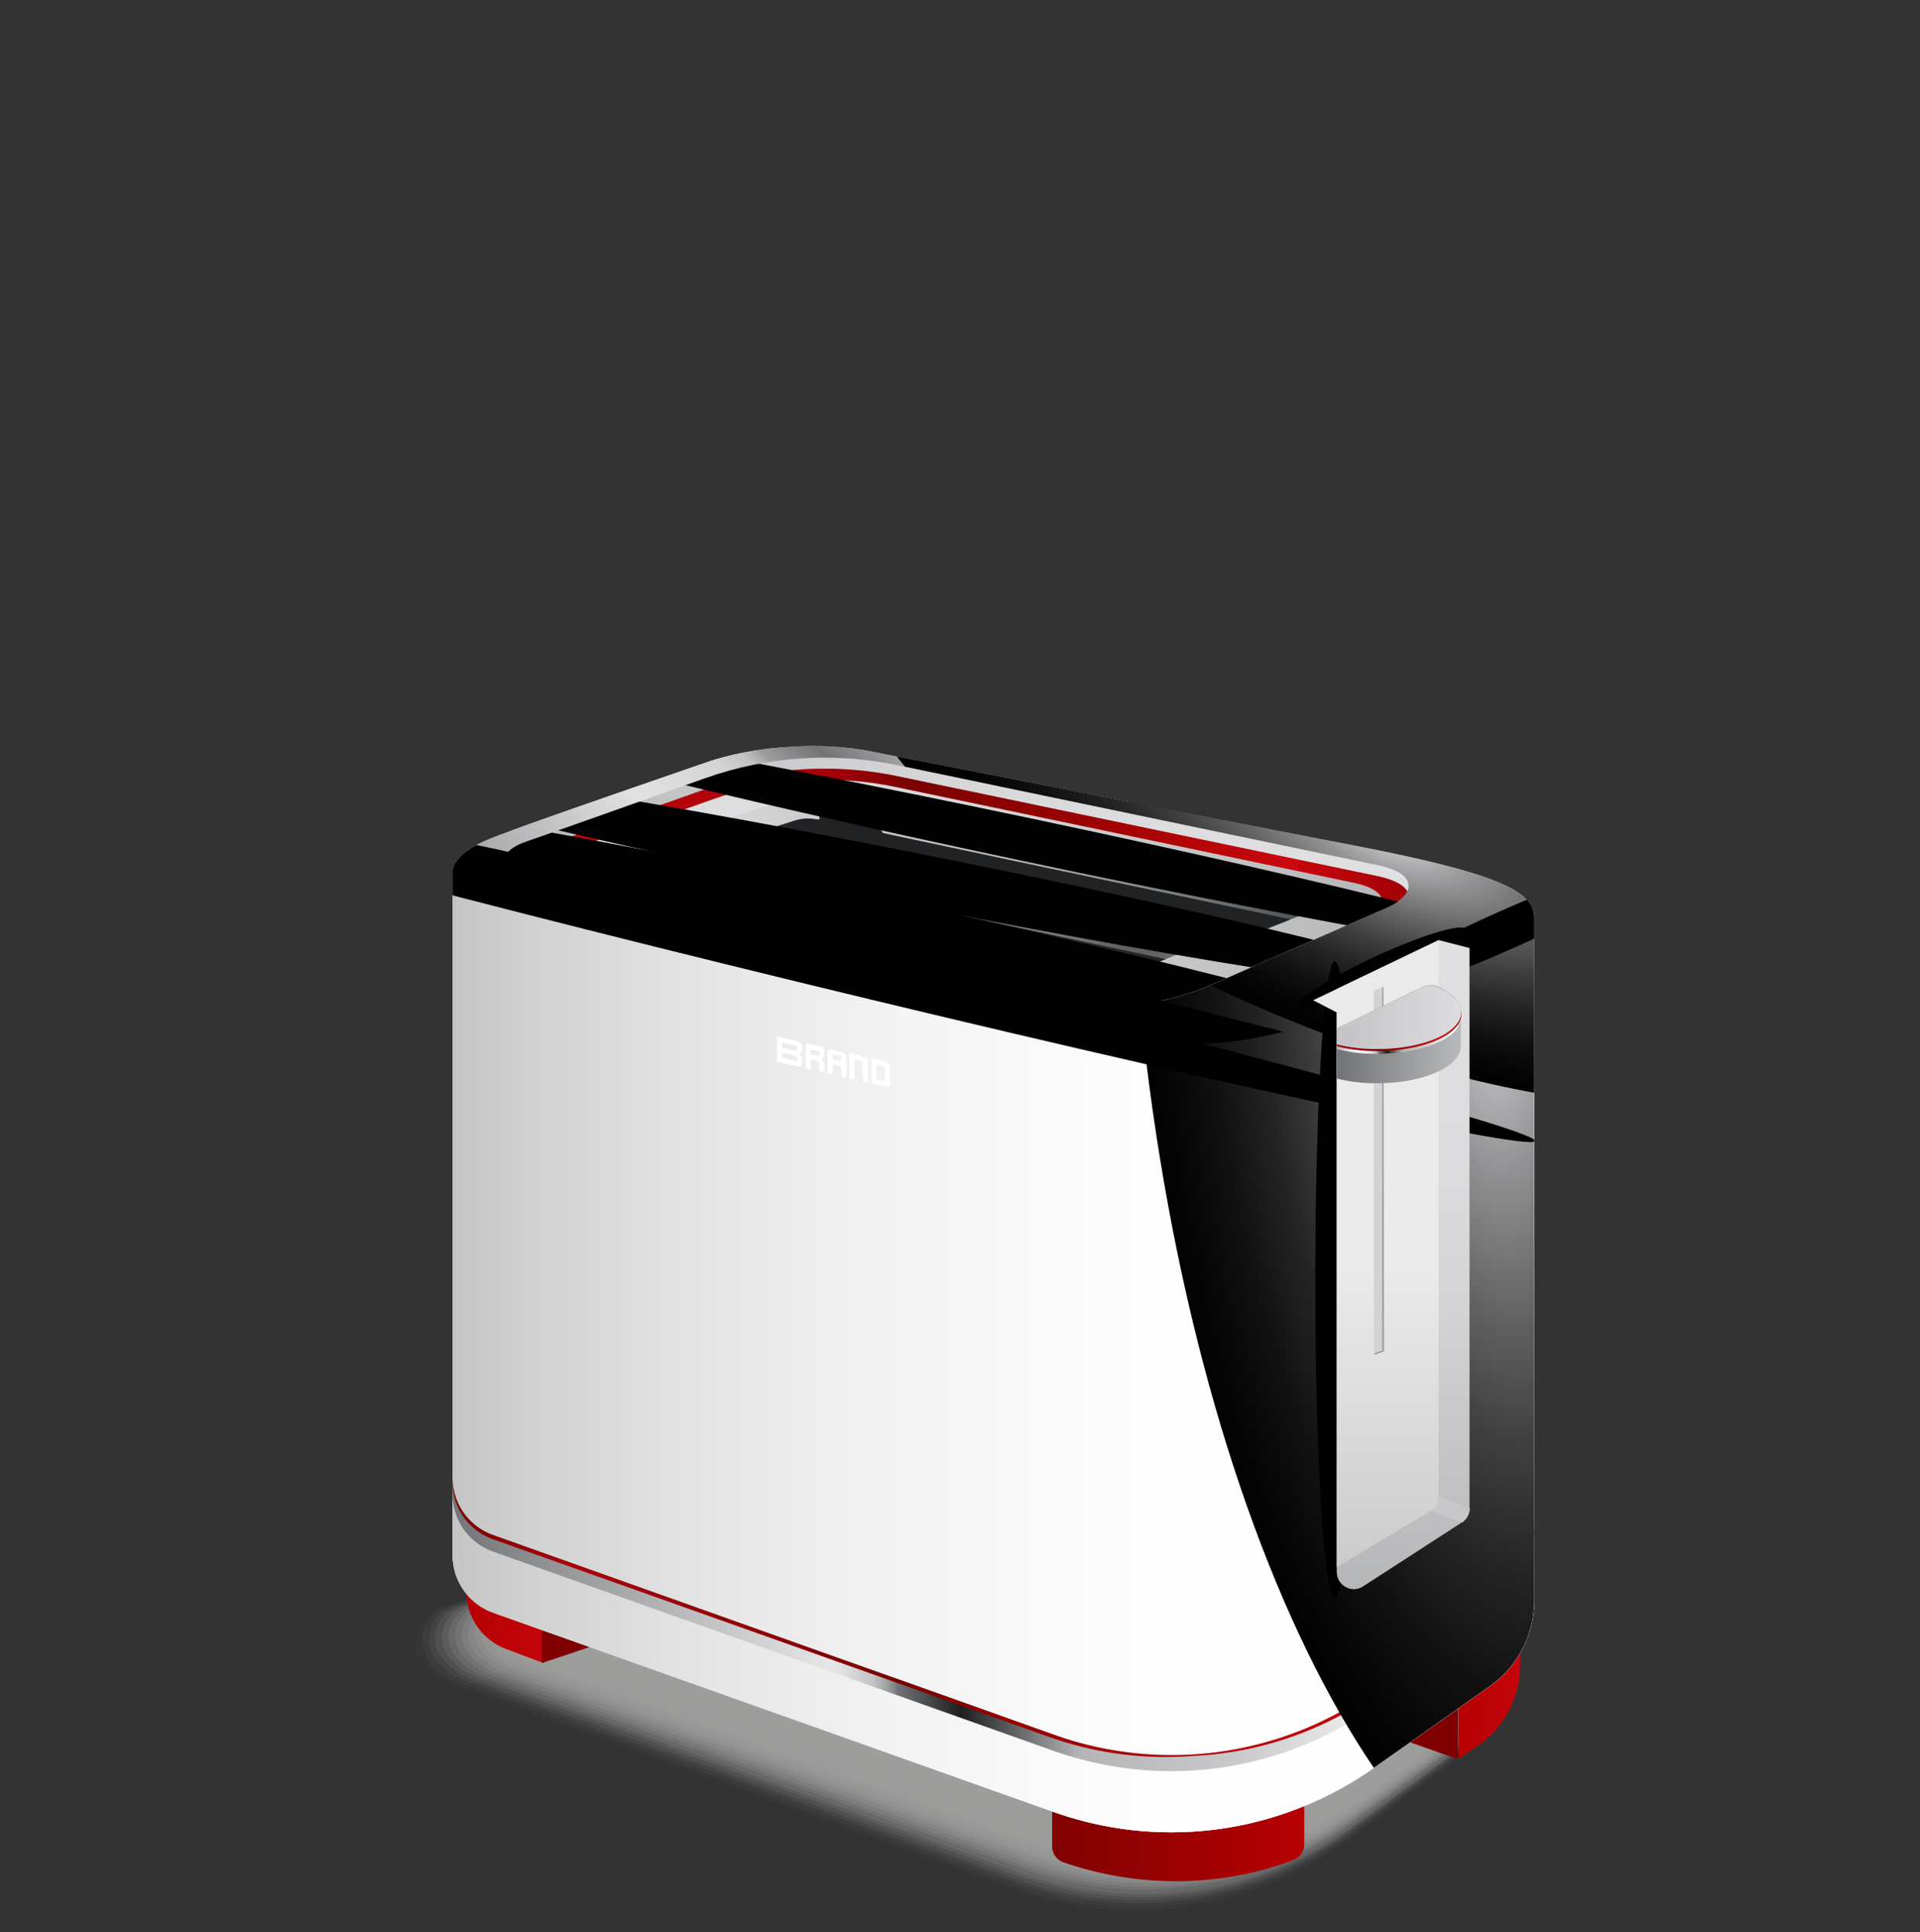
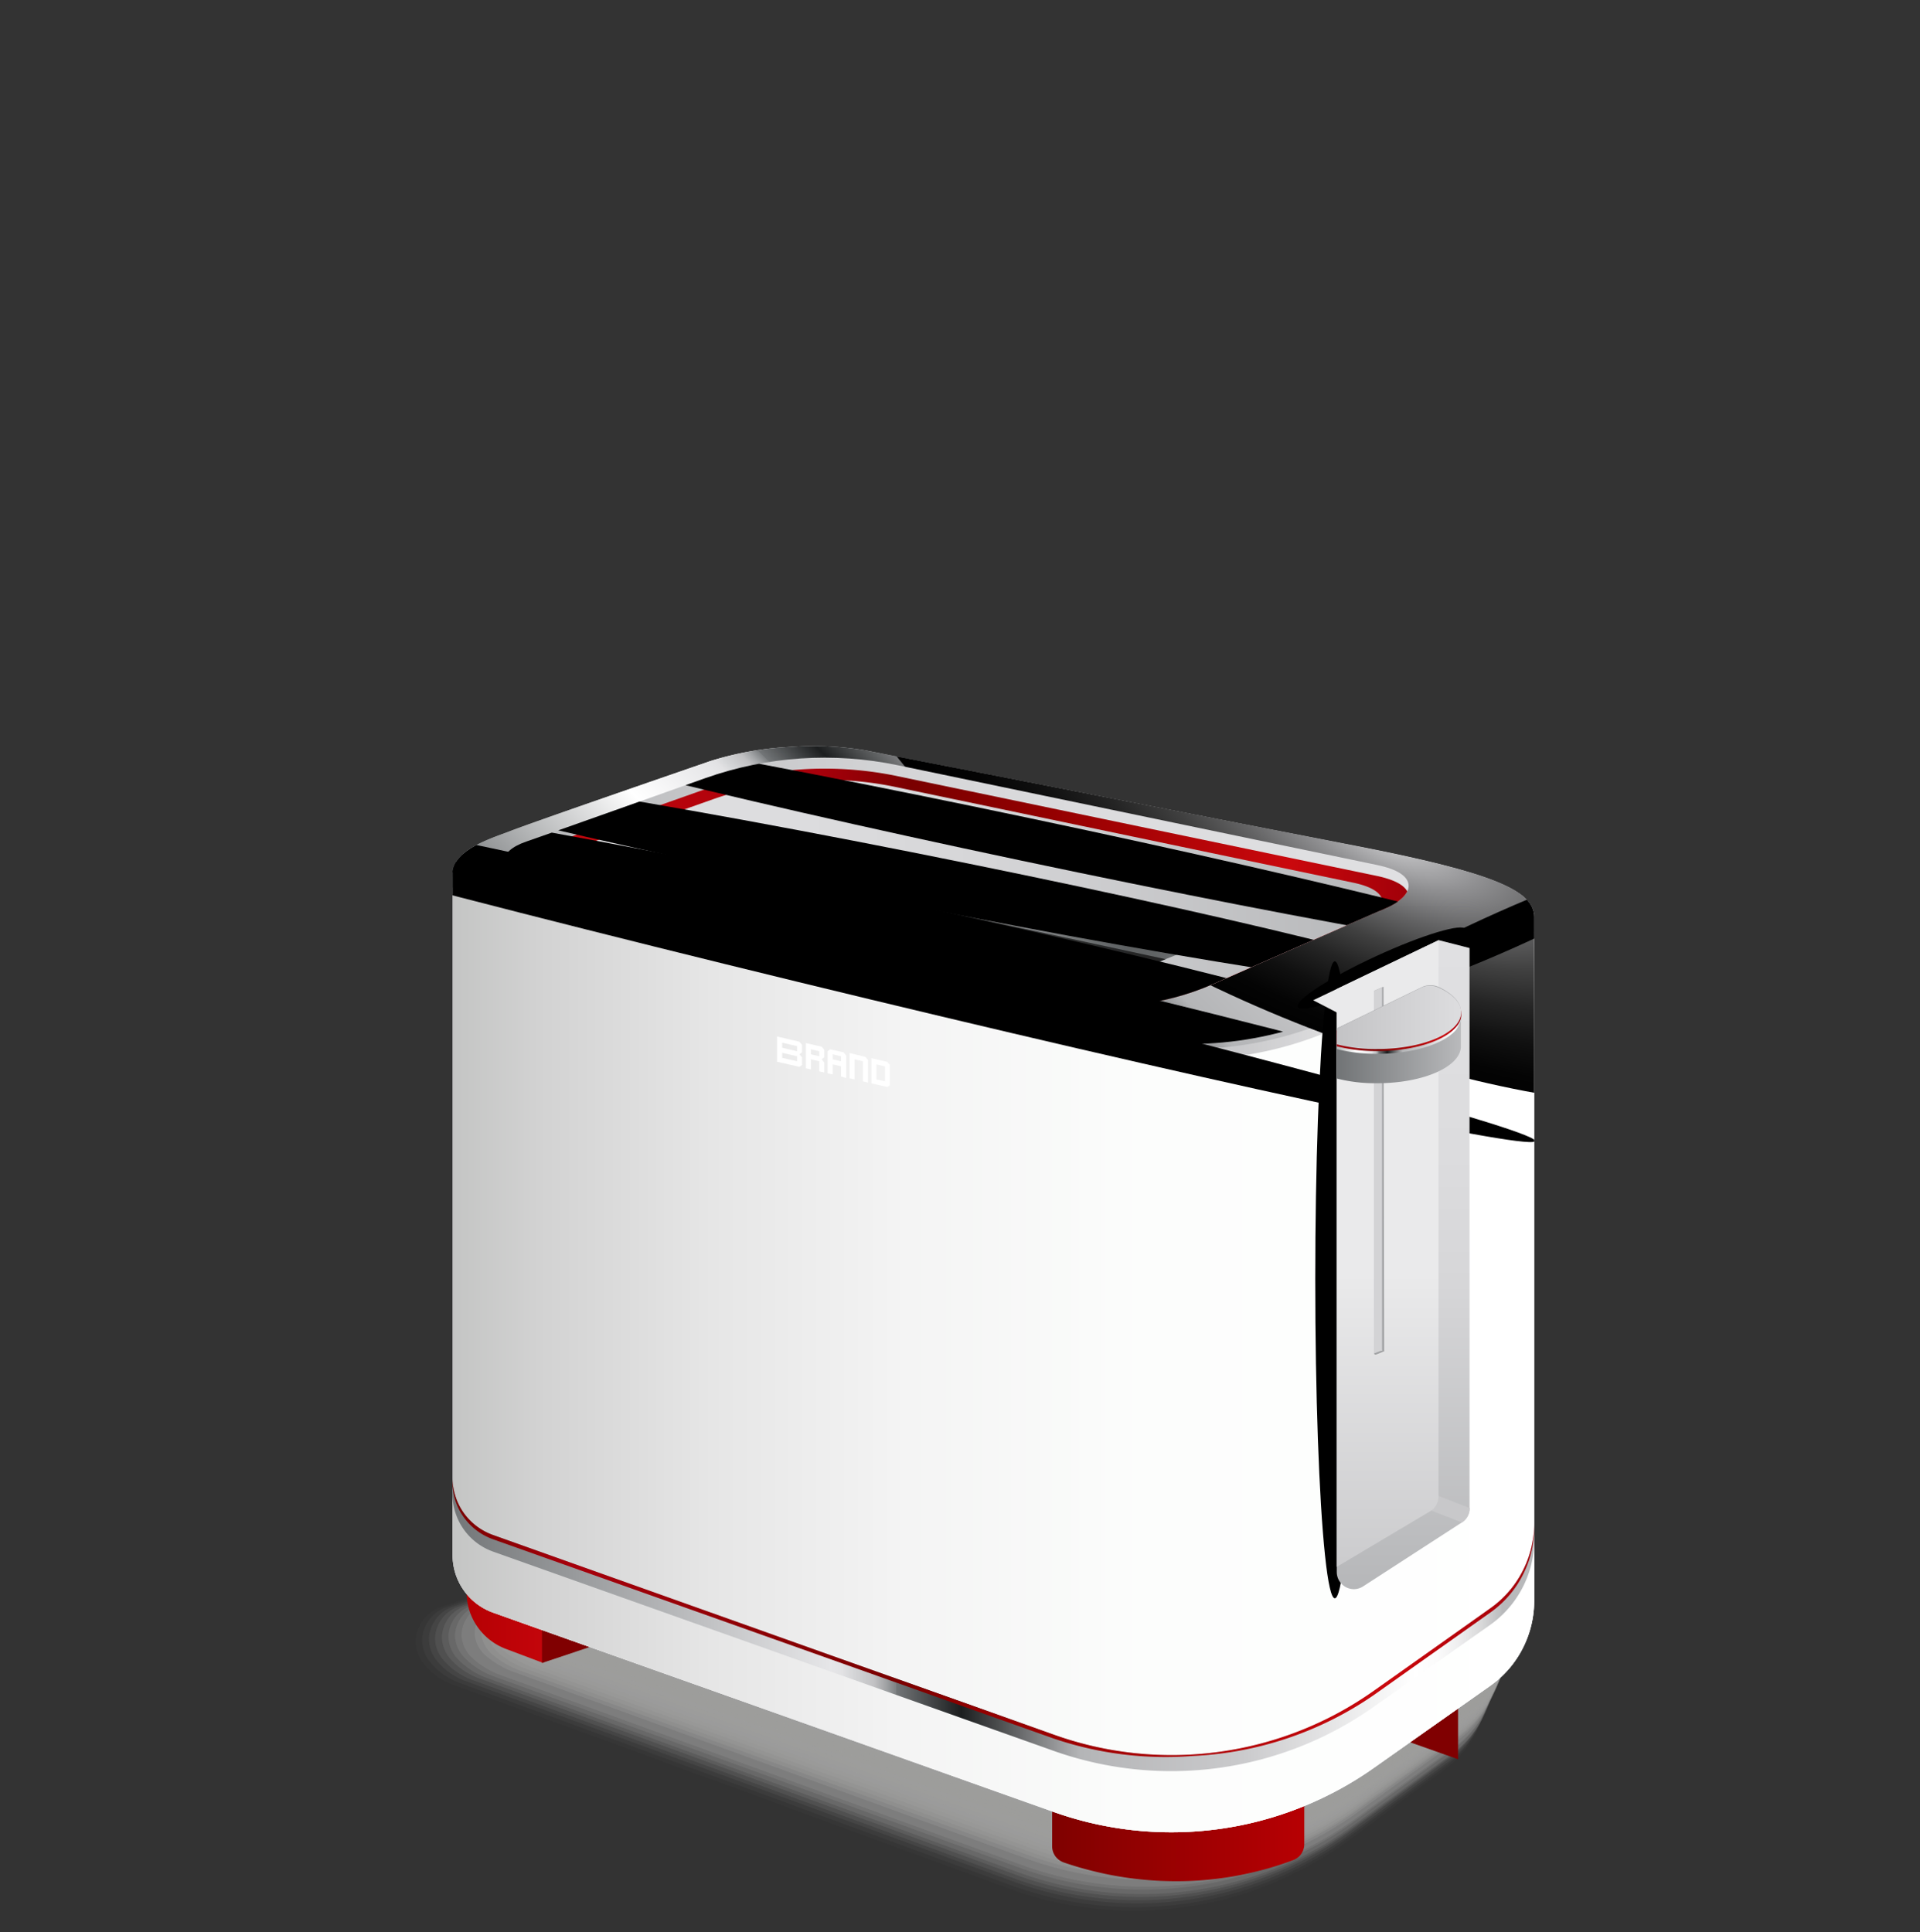
<svg xmlns="http://www.w3.org/2000/svg" xmlns:xlink="http://www.w3.org/1999/xlink" viewBox="0 0 157.32 158.33">
  <rect x="0" y="0" width="157.32" height="158.33" fill="#333333" stroke="none" />
  <defs>
    <style>.cls-1{fill:none;}.cls-2{fill:#e7e7e9;}.cls-3{isolation:isolate;}.cls-4{mix-blend-mode:multiply;}.cls-10,.cls-11,.cls-12,.cls-13,.cls-14,.cls-15,.cls-16,.cls-17,.cls-18,.cls-19,.cls-20,.cls-21,.cls-22,.cls-23,.cls-24,.cls-25,.cls-26,.cls-27,.cls-28,.cls-29,.cls-5,.cls-6,.cls-7,.cls-8,.cls-9{fill:#9d9d9c;}.cls-5{opacity:0;}.cls-6{opacity:0.03;}.cls-7{opacity:0.06;}.cls-8{opacity:0.1;}.cls-9{opacity:0.13;}.cls-10{opacity:0.16;}.cls-11{opacity:0.19;}.cls-12{opacity:0.22;}.cls-13{opacity:0.25;}.cls-14{opacity:0.29;}.cls-15{opacity:0.32;}.cls-16{opacity:0.35;}.cls-17{opacity:0.38;}.cls-18{opacity:0.41;}.cls-19{opacity:0.44;}.cls-20{opacity:0.48;}.cls-21{opacity:0.51;}.cls-22{opacity:0.54;}.cls-23{opacity:0.57;}.cls-24{opacity:0.6;}.cls-25{opacity:0.63;}.cls-26{opacity:0.67;}.cls-27{opacity:0.7;}.cls-28{opacity:0.73;}.cls-29{opacity:0.76;}.cls-30{fill:url(#Áåçûìÿííûé_ãðàäèåíò_54);}.cls-31{fill:url(#Áåçûìÿííûé_ãðàäèåíò_53);}.cls-32{fill:#800001;}.cls-33{fill:url(#Áåçûìÿííûé_ãðàäèåíò_53-2);}.cls-34{fill:url(#Áåçûìÿííûé_ãðàäèåíò_52);}.cls-35{fill:url(#Áåçûìÿííûé_ãðàäèåíò_52-2);}.cls-36{fill:url(#Áåçûìÿííûé_ãðàäèåíò_60);}.cls-37{fill:#fff;}.cls-38{fill:url(#Áåçûìÿííûé_ãðàäèåíò_49);}.cls-39{fill:url(#Áåçûìÿííûé_ãðàäèåíò_3);}.cls-40{fill:url(#Áåçûìÿííûé_ãðàäèåíò_42);}.cls-41,.cls-44,.cls-49,.cls-73,.cls-74,.cls-75,.cls-77{mix-blend-mode:screen;}.cls-41{fill:url(#Áåçûìÿííûé_ãðàäèåíò_42-2);}.cls-42{opacity:0.5;fill:url(#Áåçûìÿííûé_ãðàäèåíò_47);}.cls-43{clip-path:url(#clip-path);}.cls-45{fill:url(#Áåçûìÿííûé_ãðàäèåíò_4);}.cls-46{fill:url(#Áåçûìÿííûé_ãðàäèåíò_4-2);}.cls-47{fill:url(#Áåçûìÿííûé_ãðàäèåíò_4-3);}.cls-48{fill:url(#Áåçûìÿííûé_ãðàäèåíò_31);}.cls-49{fill:url(#Áåçûìÿííûé_ãðàäèåíò_4-4);}.cls-50{fill:url(#Áåçûìÿííûé_ãðàäèåíò_4-5);}.cls-51{clip-path:url(#clip-path-2);}.cls-52{fill:url(#Áåçûìÿííûé_ãðàäèåíò_39);}.cls-53{fill:#c8c8ca;}.cls-54{fill:url(#Áåçûìÿííûé_ãðàäèåíò_46);}.cls-55{clip-path:url(#clip-path-3);}.cls-56{fill:#a0a1a3;}.cls-57{fill:#d3d3d5;}.cls-58{fill:url(#Áåçûìÿííûé_ãðàäèåíò_43);}.cls-59{fill:url(#Áåçûìÿííûé_ãðàäèåíò_42-3);}.cls-60{fill:url(#Áåçûìÿííûé_ãðàäèåíò_3-2);}.cls-61{fill:url(#Áåçûìÿííûé_ãðàäèåíò_40);}.cls-62{clip-path:url(#clip-path-4);}.cls-63{fill:url(#Áåçûìÿííûé_ãðàäèåíò_39-2);}.cls-64{fill:url(#Áåçûìÿííûé_ãðàäèåíò_38);}.cls-65{fill:url(#Áåçûìÿííûé_ãðàäèåíò_37);}.cls-66{clip-path:url(#clip-path-5);}.cls-67{fill:url(#Áåçûìÿííûé_ãðàäèåíò_36);}.cls-68{fill:#202223;}.cls-69{opacity:0.83;}.cls-70{clip-path:url(#clip-path-6);}.cls-71{fill:url(#Áåçûìÿííûé_ãðàäèåíò_35);}.cls-72{fill:url(#Áåçûìÿííûé_ãðàäèåíò_32);}.cls-73{fill:url(#Áåçûìÿííûé_ãðàäèåíò_31-2);}.cls-74{fill:url(#Áåçûìÿííûé_ãðàäèåíò_31-3);}.cls-75{fill:url(#Áåçûìÿííûé_ãðàäèåíò_31-4);}.cls-76{clip-path:url(#clip-path-8);}.cls-77{fill:url(#Áåçûìÿííûé_ãðàäèåíò_31-5);}</style>
    <linearGradient id="Áåçûìÿííûé_ãðàäèåíò_54" x1="52.7" y1="76.92" x2="73.36" y2="76.92" gradientUnits="userSpaceOnUse">
      <stop offset="0" stop-color="#7f0100" />
      <stop offset="0.98" stop-color="#b60003" />
    </linearGradient>
    <linearGradient id="Áåçûìÿííûé_ãðàäèåíò_53" x1="85.96" y1="71.93" x2="91.06" y2="71.93" gradientUnits="userSpaceOnUse">
      <stop offset="0.02" stop-color="#b60003" />
      <stop offset="1" stop-color="#c3050b" />
    </linearGradient>
    <linearGradient id="Áåçûìÿííûé_ãðàäèåíò_53-2" x1="4.72" y1="64.59" x2="10.9" y2="64.59" xlink:href="#Áåçûìÿííûé_ãðàäèåíò_53" />
    <linearGradient id="Áåçûìÿííûé_ãðàäèåíò_52" x1="3.57" y1="49.63" x2="92.2" y2="49.63" gradientUnits="userSpaceOnUse">
      <stop offset="0" stop-color="#cbcbcd" />
      <stop offset="0.04" stop-color="#d4d4d6" />
      <stop offset="0.07" stop-color="#f2f2f3" />
      <stop offset="0.09" stop-color="#e4e4e6" />
      <stop offset="0.09" stop-color="#ededee" />
      <stop offset="0.14" stop-color="#e9e9ea" />
      <stop offset="0.38" stop-color="#d9d9db" />
      <stop offset="0.56" stop-color="#d3d3d5" />
      <stop offset="0.62" stop-color="#e8e8e9" />
      <stop offset="0.62" stop-color="#eaeaeb" />
      <stop offset="0.65" stop-color="#e4e4e6" />
      <stop offset="0.69" stop-color="#ededef" />
      <stop offset="0.74" stop-color="#f4f4f5" />
      <stop offset="0.74" stop-color="#f2f2f4" />
      <stop offset="0.78" stop-color="#e2e2e4" />
      <stop offset="0.8" stop-color="#dcdcde" />
      <stop offset="0.81" stop-color="#dfdfe1" />
      <stop offset="0.83" stop-color="#ebebed" />
      <stop offset="0.85" stop-color="#f2f2f3" />
      <stop offset="0.93" stop-color="#f4f4f5" />
      <stop offset="0.98" stop-color="#f2f2f3" />
      <stop offset="0.98" stop-color="#e3e3e5" />
      <stop offset="0.99" stop-color="#d8d8d9" />
      <stop offset="0.99" stop-color="#d1d1d3" />
      <stop offset="1" stop-color="#cfcfd1" />
    </linearGradient>
    <linearGradient id="Áåçûìÿííûé_ãðàäèåíò_52-2" x1="3.57" y1="74.48" x2="92.2" y2="74.48" xlink:href="#Áåçûìÿííûé_ãðàäèåíò_52" />
    <linearGradient id="Áåçûìÿííûé_ãðàäèåíò_60" x1="3.57" y1="49.63" x2="92.2" y2="49.63" gradientUnits="userSpaceOnUse">
      <stop offset="0" stop-color="#c4c5c4" />
      <stop offset="0.08" stop-color="#d2d2d2" />
      <stop offset="0.24" stop-color="#e6e6e6" />
      <stop offset="0.42" stop-color="#f4f4f4" />
      <stop offset="0.64" stop-color="#fcfdfc" />
      <stop offset="1" stop-color="#fff" />
    </linearGradient>
    <linearGradient id="Áåçûìÿííûé_ãðàäèåíò_49" x1="3.57" y1="71.97" x2="92.2" y2="71.97" gradientUnits="userSpaceOnUse">
      <stop offset="0" stop-color="#737678" />
      <stop offset="0.35" stop-color="#e6e6e8" />
      <stop offset="0.36" stop-color="#e2e2e4" />
      <stop offset="0.37" stop-color="#d5d6d8" />
      <stop offset="0.39" stop-color="#c1c1c3" />
      <stop offset="0.4" stop-color="#a3a5a7" />
      <stop offset="0.41" stop-color="#7e8183" />
      <stop offset="0.41" stop-color="#737678" />
      <stop offset="0.47" stop-color="#1c1e1f" />
      <stop offset="0.58" stop-color="#b4b5b7" />
      <stop offset="0.73" stop-color="#cacacc" />
      <stop offset="0.89" stop-color="#fff" />
      <stop offset="0.91" stop-color="#fbfbfb" />
      <stop offset="0.93" stop-color="#eeeeef" />
      <stop offset="0.95" stop-color="#d9d9da" />
      <stop offset="0.97" stop-color="#bbbcbe" />
      <stop offset="0.97" stop-color="#b8b9bb" />
    </linearGradient>
    <linearGradient id="Áåçûìÿííûé_ãðàäèåíò_3" x1="3.57" y1="71.39" x2="92.2" y2="71.39" gradientUnits="userSpaceOnUse">
      <stop offset="0" stop-color="#7a0000" />
      <stop offset="0.11" stop-color="#a7000b" />
      <stop offset="0.41" stop-color="#7a0000" />
      <stop offset="0.49" stop-color="#930000" />
      <stop offset="0.87" stop-color="#ca080d" />
      <stop offset="1" stop-color="#a10009" />
    </linearGradient>
    <linearGradient id="Áåçûìÿííûé_ãðàäèåíò_42" x1="3.57" y1="12.83" x2="92.2" y2="12.83" gradientUnits="userSpaceOnUse">
      <stop offset="0" stop-color="#737678" />
      <stop offset="0.25" stop-color="#fff" />
      <stop offset="0.35" stop-color="#e6e6e8" />
      <stop offset="0.36" stop-color="#e2e2e4" />
      <stop offset="0.37" stop-color="#d5d6d8" />
      <stop offset="0.39" stop-color="#c1c1c3" />
      <stop offset="0.4" stop-color="#a3a5a7" />
      <stop offset="0.41" stop-color="#7e8183" />
      <stop offset="0.41" stop-color="#737678" />
      <stop offset="0.47" stop-color="#1c1e1f" />
      <stop offset="0.58" stop-color="#b4b5b7" />
      <stop offset="0.73" stop-color="#cacacc" />
      <stop offset="0.95" stop-color="#fff" />
      <stop offset="0.96" stop-color="#fbfbfb" />
      <stop offset="0.97" stop-color="#eeeeef" />
      <stop offset="0.98" stop-color="#d9d9da" />
      <stop offset="1" stop-color="#bbbcbe" />
      <stop offset="1" stop-color="#b8b9bb" />
    </linearGradient>
    <linearGradient id="Áåçûìÿííûé_ãðàäèåíò_42-2" x1="26.39" y1="33.49" x2="69.45" y2="-9.58" xlink:href="#Áåçûìÿííûé_ãðàäèåíò_42" />
    <linearGradient id="Áåçûìÿííûé_ãðàäèåíò_47" x1="26.48" y1="33.21" x2="69.36" y2="-9.67" gradientUnits="userSpaceOnUse">
      <stop offset="0" stop-color="#c0c0c2" />
      <stop offset="1" stop-color="#d1d1d3" />
    </linearGradient>
    <clipPath id="clip-path" transform="translate(33.51 61.15)">
      <path class="cls-1" d="M77.52,8.15,37.39.34A26.28,26.28,0,0,0,31.06.07a26,26,0,0,0-6.4,1.16C21.24,2.41,10,6.28,8.18,7c-1.51.57-4.4,1.47-4.61,3.29h0v56A5,5,0,0,0,6.88,71L52.82,87.34a28.75,28.75,0,0,0,26.25-3.62L88.6,77a8.48,8.48,0,0,0,2.8-3.36A8.57,8.57,0,0,0,92.2,70V14C92.2,11.81,88.76,10.34,77.52,8.15Z" />
    </clipPath>
    <radialGradient id="Áåçûìÿííûé_ãðàäèåíò_4" cx="-402.25" cy="-1101.46" r="18.18" gradientTransform="matrix(0.52, 4.33, -1.7, 0.42, -1574.84, 2225.71)" gradientUnits="userSpaceOnUse">
      <stop offset="0" stop-color="#d5d5d7" />
      <stop offset="0.04" stop-color="#c2c2c4" />
      <stop offset="0.18" stop-color="#8f8f91" />
      <stop offset="0.32" stop-color="#636364" />
      <stop offset="0.45" stop-color="#404040" />
      <stop offset="0.59" stop-color="#242424" />
      <stop offset="0.73" stop-color="#101010" />
      <stop offset="0.86" stop-color="#040404" />
      <stop offset="1" />
    </radialGradient>
    <radialGradient id="Áåçûìÿííûé_ãðàäèåíò_4-2" cx="-401.12" cy="-338.94" r="18.18" gradientTransform="matrix(2.32, 0.9, -0.25, 0.97, 926.24, 697.3)" xlink:href="#Áåçûìÿííûé_ãðàäèåíò_4" />
    <radialGradient id="Áåçûìÿííûé_ãðàäèåíò_4-3" cx="-277.94" cy="7087.24" r="18.19" gradientTransform="matrix(3.23, 0.79, -0.1, 0.07, 1609.93, -229.98)" xlink:href="#Áåçûìÿííûé_ãðàäèåíò_4" />
    <radialGradient id="Áåçûìÿííûé_ãðàäèåíò_31" cx="-650.38" cy="8670.8" r="18.18" gradientTransform="matrix(0.7, -0.31, 0.04, 0.08, 236.24, -884.15)" gradientUnits="userSpaceOnUse">
      <stop offset="0" stop-color="#d5d5d7" />
      <stop offset="0" stop-color="#d1d1d3" />
      <stop offset="0.06" stop-color="#a6a6a7" />
      <stop offset="0.12" stop-color="#7e7e80" />
      <stop offset="0.19" stop-color="#5c5c5d" />
      <stop offset="0.26" stop-color="#3f3f40" />
      <stop offset="0.34" stop-color="#282828" />
      <stop offset="0.43" stop-color="#161616" />
      <stop offset="0.54" stop-color="#090909" />
      <stop offset="0.68" stop-color="#020202" />
      <stop offset="1" />
    </radialGradient>
    <radialGradient id="Áåçûìÿííûé_ãðàäèåíò_4-4" cx="17700.1" cy="1941.39" r="88.63" gradientTransform="translate(-211 -466.86) scale(0.02 0.29)" xlink:href="#Áåçûìÿííûé_ãðàäèåíò_4" />
    <radialGradient id="Áåçûìÿííûé_ãðàäèåíò_4-5" cx="-736.13" cy="13313.26" r="18.19" gradientTransform="matrix(0.38, -0.17, 0.02, 0.05, 26.69, -826.81)" xlink:href="#Áåçûìÿííûé_ãðàäèåíò_4" />
    <clipPath id="clip-path-2" transform="translate(33.51 61.15)">
      <path class="cls-1" d="M74.09,20.82l1.93,1V67.67a1.41,1.41,0,0,0,2.17,1.19l8.09-5.24a1.4,1.4,0,0,0,.64-1.18V16.54l-2.54-.65Z" />
    </clipPath>
    <linearGradient id="Áåçûìÿííûé_ãðàäèåíò_39" x1="81.46" y1="69.09" x2="81.46" y2="15.89" gradientUnits="userSpaceOnUse">
      <stop offset="0" stop-color="#b6b7b9" />
      <stop offset="0.47" stop-color="#d6d6d8" />
      <stop offset="0.67" stop-color="#dcdcde" />
      <stop offset="1" stop-color="#e0e0e2" />
    </linearGradient>
    <linearGradient id="Áåçûìÿííûé_ãðàäèåíò_46" x1="79.23" y1="67.62" x2="79.23" y2="15.89" gradientUnits="userSpaceOnUse">
      <stop offset="0" stop-color="#cbcbcd" />
      <stop offset="0.47" stop-color="#eaeaeb" />
    </linearGradient>
    <clipPath id="clip-path-3" transform="translate(33.51 61.15)">
      <path class="cls-1" d="M79.8,49.63l-.52.21a.16.16,0,0,1-.16,0,.14.14,0,0,1-.05-.11V20.05l.78-.34.05,29.78a.12.12,0,0,1,0,.1Z" />
    </clipPath>
    <linearGradient id="Áåçûìÿííûé_ãðàäèåíò_43" x1="74.77" y1="23.6" x2="86.22" y2="23.6" gradientUnits="userSpaceOnUse">
      <stop offset="0" stop-color="#686b6d" />
      <stop offset="0.99" stop-color="#b8b9bb" />
    </linearGradient>
    <linearGradient id="Áåçûìÿííûé_ãðàäèåíò_42-3" x1="74.77" y1="22.6" x2="86.22" y2="22.6" xlink:href="#Áåçûìÿííûé_ãðàäèåíò_42" />
    <linearGradient id="Áåçûìÿííûé_ãðàäèåíò_3-2" x1="74.77" y1="22.37" x2="86.22" y2="22.37" xlink:href="#Áåçûìÿííûé_ãðàäèåíò_3" />
    <linearGradient id="Áåçûìÿííûé_ãðàäèåíò_40" x1="74.77" y1="22.21" x2="86.22" y2="22.21" gradientUnits="userSpaceOnUse">
      <stop offset="0" stop-color="#c0c0c2" />
      <stop offset="1" stop-color="#dddddf" />
    </linearGradient>
    <clipPath id="clip-path-4" transform="translate(33.51 61.15)">
      <path class="cls-1" d="M40.05,1.56A29.28,29.28,0,0,0,24.28,2.62S12,7,9.6,7.82s-2.55,2.45.17,3,42.92,10,42.92,10A21.46,21.46,0,0,0,65.87,19.5s11.8-5.2,14.22-6.25c1.24-.54,1.9-1.26,1.81-1.93S81,10.09,79.35,9.74Z" />
    </clipPath>
    <linearGradient id="Áåçûìÿííûé_ãðàäèåíò_39-2" x1="7.75" y1="11.13" x2="81.9" y2="11.13" xlink:href="#Áåçûìÿííûé_ãðàäèåíò_39" />
    <linearGradient id="Áåçûìÿííûé_ãðàäèåíò_38" x1="7.75" y1="12.04" x2="81.9" y2="12.04" gradientUnits="userSpaceOnUse">
      <stop offset="0" stop-color="#ca080d" />
      <stop offset="0.35" stop-color="#a7000b" />
      <stop offset="0.45" stop-color="#7a0000" />
      <stop offset="0.6" stop-color="#930000" />
      <stop offset="0.87" stop-color="#ca080d" />
      <stop offset="1" stop-color="#a10009" />
    </linearGradient>
    <linearGradient id="Áåçûìÿííûé_ãðàäèåíò_37" x1="9.12" y1="12.49" x2="79.79" y2="12.49" gradientUnits="userSpaceOnUse">
      <stop offset="0" stop-color="#e0e0e2" />
      <stop offset="0.33" stop-color="#dcdcde" />
      <stop offset="0.53" stop-color="#d6d6d8" />
      <stop offset="1" stop-color="#b6b7b9" />
    </linearGradient>
    <clipPath id="clip-path-5" transform="translate(33.51 61.15)">
-       <path class="cls-1" d="M67,15.43,46.36,10.89l-20-4.43a.3.3,0,0,1-.24-.3.38.38,0,0,1,.26-.34L29,5l2.65-.85A3.38,3.38,0,0,1,32.56,4,3.69,3.69,0,0,1,33.5,4L53.61,8.26l20.67,4.36a.36.36,0,0,1,.3.36.45.45,0,0,1-.3.41l-2.29.9-2.27.9a4.79,4.79,0,0,1-1.38.33A4.48,4.48,0,0,1,67,15.43Z" />
-     </clipPath>
+       </clipPath>
    <linearGradient id="Áåçûìÿííûé_ãðàäèåíò_36" x1="26.07" y1="9.74" x2="74.58" y2="9.74" gradientUnits="userSpaceOnUse">
      <stop offset="0" stop-color="#d6d6d8" />
      <stop offset="0.48" stop-color="#b6b7b9" />
      <stop offset="1" stop-color="#484c4d" />
    </linearGradient>
    <clipPath id="clip-path-6" transform="translate(33.51 61.15)">
      <path class="cls-2" d="M56.87,18.66,36.6,14.11,16.86,9.69a.31.31,0,0,1-.24-.31.39.39,0,0,1,.26-.33l2.59-.83,2.6-.83A3.25,3.25,0,0,1,23,7.22a3.15,3.15,0,0,1,.92.07L43.7,11.54,64,15.9a.35.35,0,0,1,.3.35.45.45,0,0,1-.3.41l-2.24.89-2.23.88a4.92,4.92,0,0,1-1.35.32A4.37,4.37,0,0,1,56.87,18.66Z" />
    </clipPath>
    <linearGradient id="Áåçûìÿííûé_ãðàäèåíò_35" x1="16.62" y1="12.99" x2="64.34" y2="12.99" gradientUnits="userSpaceOnUse">
      <stop offset="0" stop-color="#d6d6d8" />
      <stop offset="0.48" stop-color="#b6b7b9" />
      <stop offset="0.88" stop-color="#484c4d" />
      <stop offset="0.93" stop-color="#4a4e4f" />
      <stop offset="0.95" stop-color="#515456" />
      <stop offset="0.97" stop-color="#5c6061" />
      <stop offset="0.98" stop-color="#6d7072" />
      <stop offset="0.99" stop-color="#838687" />
      <stop offset="0.99" stop-color="#9ea0a1" />
      <stop offset="1" stop-color="#b6b7b9" />
    </linearGradient>
    <linearGradient id="Áåçûìÿííûé_ãðàäèåíò_32" x1="16.54" y1="14.59" x2="64.22" y2="14.59" gradientUnits="userSpaceOnUse">
      <stop offset="0" stop-color="#5f6162" />
      <stop offset="0.01" stop-color="#5e6061" />
      <stop offset="0.32" stop-color="#353737" />
      <stop offset="0.59" stop-color="#181919" />
      <stop offset="0.83" stop-color="#060707" />
      <stop offset="1" />
    </linearGradient>
    <radialGradient id="Áåçûìÿííûé_ãðàäèåíò_31-2" cx="69.94" cy="10610.86" r="34.73" gradientTransform="matrix(1.33, 0.26, -0.01, 0.06, 77.25, -662.26)" xlink:href="#Áåçûìÿííûé_ãðàäèåíò_31" />
    <radialGradient id="Áåçûìÿííûé_ãðàäèåíò_31-3" cx="75.38" cy="10572.3" r="34.74" gradientTransform="matrix(1.32, 0.28, -0.01, 0.06, 75.76, -657.14)" xlink:href="#Áåçûìÿííûé_ãðàäèåíò_31" />
    <radialGradient id="Áåçûìÿííûé_ãðàäèåíò_31-4" cx="82.37" cy="13207.97" r="34.73" gradientTransform="matrix(1.32, 0.28, -0.01, 0.05, 78.71, -667.93)" xlink:href="#Áåçûìÿííûé_ãðàäèåíò_31" />
    <clipPath id="clip-path-8" transform="translate(33.51 61.15)">
      <path class="cls-1" d="M24.66,1.23C21.24,2.41,10,6.28,8.18,7c-1.51.57-4.4,1.47-4.61,3.29a1.24,1.24,0,0,0,.8.59C18.14,14.2,39,19.24,57.18,23.59a29.25,29.25,0,0,0,9.49.69,29.28,29.28,0,0,0,10.18-2.84L92.2,14c0-2.16-3.44-3.63-14.68-5.82L37.39.34A26.28,26.28,0,0,0,31.06.07,26,26,0,0,0,24.66,1.23Z" />
    </clipPath>
    <radialGradient id="Áåçûìÿííûé_ãðàäèåíò_31-5" cx="-18.02" cy="10534.7" r="34.74" gradientTransform="matrix(1.83, 0.41, -0.01, 0.06, 209.37, -622.64)" xlink:href="#Áåçûìÿííûé_ãðàäèåíò_31" />
  </defs>
  <g class="cls-3">
    <g id="Layer_2" data-name="Layer 2">
      <g id="_1" data-name="1">
        <g class="cls-4">
          <path class="cls-5" d="M6,69.23,2.15,70.57A3.09,3.09,0,0,0,0,73.21,2.87,2.87,0,0,0,.5,75.05l0,0A5.17,5.17,0,0,0,3,77l46.2,17a29.76,29.76,0,0,0,27.19-3.75l8.15-6A8.86,8.86,0,0,0,88.3,77V70.49L14.47,67.93A23.19,23.19,0,0,0,6,69.23Z" transform="translate(33.51 61.15)" />
          <path class="cls-6" d="M2.65,70.54a3.06,3.06,0,0,0-2.1,2.63A2.85,2.85,0,0,0,1.06,75l0,0A5.36,5.36,0,0,0,3.59,76.9L49.38,93.7A29.68,29.68,0,0,0,76.53,90l8.15-6,.1-.08a8.87,8.87,0,0,0,2.81-3.4,9,9,0,0,0,.82-3.73V70.24L18.82,68c-.05,0-3.86-.12-3.91-.11a33.5,33.5,0,0,0-6.26.67c-.72.17-1.5.41-2.2.65Z" transform="translate(33.51 61.15)" />
          <path class="cls-7" d="M3.15,70.52a3,3,0,0,0-2.07,2.61,2.81,2.81,0,0,0,.55,1.79v0a5.43,5.43,0,0,0,2.51,1.84L49.53,93.42a29.63,29.63,0,0,0,27.11-3.74l8.16-6,.1-.07a8.87,8.87,0,0,0,3.63-7.13V70L19.24,67.94c-.1,0-3.79-.1-3.89-.1a35.17,35.17,0,0,0-6.23.7c-.68.17-1.52.42-2.18.66Z" transform="translate(33.51 61.15)" />
          <path class="cls-8" d="M3.64,70.5a2.92,2.92,0,0,0-2,2.59,2.81,2.81,0,0,0,.57,1.76l0,0a5.5,5.5,0,0,0,2.5,1.79l45,16.47a29.58,29.58,0,0,0,27.07-3.73l8.17-6,.1-.07a8.77,8.77,0,0,0,2.8-3.4,8.9,8.9,0,0,0,.82-3.72V69.75l-69-1.87c-.14,0-3.72-.09-3.86-.08a35.82,35.82,0,0,0-6.21.73c-.65.16-1.54.43-2.17.65Z" transform="translate(33.51 61.15)" />
          <path class="cls-9" d="M4.14,70.48a2.85,2.85,0,0,0-2,2.57,2.71,2.71,0,0,0,.6,1.74v0a5.68,5.68,0,0,0,2.5,1.75L49.82,92.87a29.6,29.6,0,0,0,27-3.73l8.17-6,.1-.07A8.76,8.76,0,0,0,88.76,76V69.5L20.09,67.82c-.2,0-3.66-.07-3.85-.06a34.57,34.57,0,0,0-6.18.76c-.62.15-1.56.44-2.16.65Z" transform="translate(33.51 61.15)" />
          <path class="cls-10" d="M4.64,70.45A2.81,2.81,0,0,0,2.7,73a2.77,2.77,0,0,0,.62,1.71l0,0a5.81,5.81,0,0,0,2.48,1.7L50,92.59a29.53,29.53,0,0,0,27-3.72l8.18-6,.1-.07a8.78,8.78,0,0,0,3.62-7.1v-6.5L20.51,67.76c-.24,0-3.59-.06-3.83,0a34.27,34.27,0,0,0-6.15.78c-.58.15-1.57.45-2.15.65Z" transform="translate(33.51 61.15)" />
          <path class="cls-11" d="M5.14,70.43A2.75,2.75,0,0,0,3.23,73a2.82,2.82,0,0,0,.66,1.69v0a6.14,6.14,0,0,0,2.48,1.66l43.74,16a29.5,29.5,0,0,0,27-3.71l8.18-5.94.1-.07A8.76,8.76,0,0,0,89,75.49V69L20.93,67.7c-.29,0-3.52,0-3.81,0a35.76,35.76,0,0,0-6.11.82c-.56.14-1.6.46-2.14.65Z" transform="translate(33.51 61.15)" />
          <path class="cls-12" d="M5.64,70.41a2.69,2.69,0,0,0-1.87,2.52,2.72,2.72,0,0,0,.69,1.67h0a6.3,6.3,0,0,0,2.47,1.62L50.28,92a29.48,29.48,0,0,0,26.91-3.71l8.19-5.94.1-.07a8.75,8.75,0,0,0,3.62-7.09V68.75L21.36,67.64c-.35,0-3.46,0-3.8,0a35.45,35.45,0,0,0-6.08.84c-.53.13-1.62.47-2.13.65Z" transform="translate(33.51 61.15)" />
          <path class="cls-13" d="M6.13,70.39a2.62,2.62,0,0,0-1.82,2.5A2.7,2.7,0,0,0,5,74.53v0A6.58,6.58,0,0,0,7.5,76.12L50.42,91.76a29.44,29.44,0,0,0,26.88-3.7l8.2-5.93a.36.36,0,0,1,.1-.07A8.78,8.78,0,0,0,89.22,75V68.5l-67.44-.92c-.39,0-3.39,0-3.78,0a36.15,36.15,0,0,0-6.05.87c-.49.12-1.64.48-2.12.65Z" transform="translate(33.51 61.15)" />
-           <path class="cls-14" d="M6.63,70.36a2.57,2.57,0,0,0-1.78,2.5,2.66,2.66,0,0,0,.74,1.61,0,0,0,0,0,0,0A6.79,6.79,0,0,0,8.06,76L50.57,91.48a29.36,29.36,0,0,0,26.84-3.7l8.2-5.92.1-.07a8.68,8.68,0,0,0,3.62-7.08V68.26L22.2,67.52c-.44,0-3.32,0-3.76,0a35.83,35.83,0,0,0-6,.89c-.46.12-1.65.49-2.11.65Z" transform="translate(33.51 61.15)" />
          <path class="cls-15" d="M7.13,70.34a2.52,2.52,0,0,0-1.74,2.48,2.64,2.64,0,0,0,.76,1.58v0a7.23,7.23,0,0,0,2.46,1.47L50.73,91.21a29.35,29.35,0,0,0,26.79-3.7l8.21-5.91.1-.07a8.75,8.75,0,0,0,3.62-7.08V68l-66.82-.56c-.49,0-3.27,0-3.75,0a36.47,36.47,0,0,0-6,.93c-.44.11-1.68.5-2.11.65Z" transform="translate(33.51 61.15)" />
          <path class="cls-16" d="M7.63,70.32a2.46,2.46,0,0,0-1.71,2.46,2.65,2.65,0,0,0,.8,1.56h0a7.59,7.59,0,0,0,2.44,1.43l41.7,15.15a29.24,29.24,0,0,0,26.76-3.69l8.22-5.91.1-.07a8.7,8.7,0,0,0,3.61-7.06V67.76l-66.51-.37c-.54,0-3.2,0-3.73.07a37.24,37.24,0,0,0-6,1c-.4.11-1.7.52-2.09.65Z" transform="translate(33.51 61.15)" />
          <path class="cls-17" d="M8.13,70.29a2.42,2.42,0,0,0-1.67,2.45,2.64,2.64,0,0,0,.82,1.53h0a7.91,7.91,0,0,0,2.44,1.39l41.3,15A29.17,29.17,0,0,0,77.74,87L86,81.06l.1-.07a8.72,8.72,0,0,0,3.62-7V67.51l-66.21-.18c-.59,0-3.13,0-3.71.09a35.85,35.85,0,0,0-5.92,1c-.37.1-1.72.52-2.08.65Z" transform="translate(33.51 61.15)" />
          <path class="cls-18" d="M8.62,70.27A2.36,2.36,0,0,0,7,72.7a2.58,2.58,0,0,0,.85,1.51h0a8.53,8.53,0,0,0,2.43,1.34L51.17,90.38A29.21,29.21,0,0,0,77.86,86.7l8.22-5.9.1-.07a8.67,8.67,0,0,0,3.61-7V67.26H23.89c-.63,0-3.06,0-3.69.11a37.75,37.75,0,0,0-5.89,1c-.34.09-1.74.54-2.07.66Z" transform="translate(33.51 61.15)" />
          <path class="cls-19" d="M9.12,70.25a2.29,2.29,0,0,0-1.58,2.41,2,2,0,0,0,.87,1.48h0a9,9,0,0,0,2.43,1.3L51.32,90.1A29.16,29.16,0,0,0,78,86.43l8.22-5.9.1-.07a8.64,8.64,0,0,0,3.62-7V67l-65.59.2c-.69,0-3,.05-3.68.12a37.66,37.66,0,0,0-5.86,1c-.3.08-1.75.54-2.06.65Z" transform="translate(33.51 61.15)" />
          <path class="cls-20" d="M9.62,70.23a2.25,2.25,0,0,0-1.55,2.39A2.07,2.07,0,0,0,9,74.08H9a10.71,10.71,0,0,0,2.43,1.25L51.47,89.83a29.15,29.15,0,0,0,26.61-3.67l8.23-5.89.1-.07a8.67,8.67,0,0,0,3.61-7v-6.4l-65.28.38c-.73,0-2.93.06-3.66.14a38.42,38.42,0,0,0-5.82,1.06c-.28.08-1.78.56-2,.66Z" transform="translate(33.51 61.15)" />
          <path class="cls-21" d="M10.12,70.2a2.21,2.21,0,0,0-1.51,2.38A2,2,0,0,0,9.54,74h0A11.65,11.65,0,0,0,12,75.23L51.62,89.55a29.11,29.11,0,0,0,26.57-3.66L86.43,80l.1-.07a8.61,8.61,0,0,0,2.8-3.37,8.73,8.73,0,0,0,.81-3.65V66.52l-65,.57c-.78,0-2.86.07-3.64.16a38.11,38.11,0,0,0-5.79,1.09l-2,.65Z" transform="translate(33.51 61.15)" />
          <path class="cls-22" d="M10.62,70.18a2.15,2.15,0,0,0-1.47,2.36,2,2,0,0,0,1,1.41h0a12.6,12.6,0,0,0,2.42,1.17L51.78,89.27A29,29,0,0,0,78.3,85.62l8.24-5.88.1-.07a8.74,8.74,0,0,0,2.81-3.38,8.64,8.64,0,0,0,.8-3.64V66.27L25.59,67c-.84,0-2.81.08-3.63.18a39,39,0,0,0-5.76,1.11c-.22.06-1.82.58-2,.66Z" transform="translate(33.51 61.15)" />
          <path class="cls-23" d="M11.11,70.16A2.09,2.09,0,0,0,9.69,72.5a1.89,1.89,0,0,0,1,1.38h0A15.09,15.09,0,0,0,13.08,75L51.92,89a29,29,0,0,0,26.49-3.66l8.25-5.87.1-.07A8.53,8.53,0,0,0,89.56,76a8.65,8.65,0,0,0,.81-3.64V66L26,67c-.88,0-2.74.09-3.61.19a40.37,40.37,0,0,0-5.73,1.15l-2,.65Z" transform="translate(33.51 61.15)" />
          <path class="cls-24" d="M11.61,70.14a2,2,0,0,0-1.38,2.32,1.9,1.9,0,0,0,1,1.36h0a16.81,16.81,0,0,0,2.4,1.07L52.07,88.72a28.89,28.89,0,0,0,26.45-3.65l8.26-5.86.09-.07a8.56,8.56,0,0,0,3.61-7V65.77L26.43,66.9c-.93,0-2.67.11-3.59.22a40,40,0,0,0-5.7,1.17c-.15,0-1.85.6-2,.66Z" transform="translate(33.51 61.15)" />
          <path class="cls-25" d="M12.11,70.11a2,2,0,0,0-1.35,2.32,1.9,1.9,0,0,0,1,1.32h0a22.29,22.29,0,0,0,2.39,1l38,13.66A28.85,28.85,0,0,0,78.63,84.8l8.26-5.86.1-.07a8.63,8.63,0,0,0,3.61-7V65.52L26.86,66.84c-1,0-2.61.12-3.58.24a39.3,39.3,0,0,0-5.66,1.2c-.13,0-1.88.61-2,.65Z" transform="translate(33.51 61.15)" />
          <path class="cls-26" d="M12.61,70.09a2,2,0,0,0-1.31,2.3,1.87,1.87,0,0,0,1.07,1.3h0c.08.11,2.26.94,2.39,1l37.61,13.5a28.85,28.85,0,0,0,26.37-3.64L87,78.68l.1-.07a8.68,8.68,0,0,0,2.8-3.37,8.58,8.58,0,0,0,.8-3.62V65.27L27.28,66.78c-1,0-2.54.12-3.56.26a39,39,0,0,0-5.63,1.23l-2,.65Z" transform="translate(33.51 61.15)" />
          <path class="cls-27" d="M13.11,70.07a1.91,1.91,0,0,0-1.27,2.28,1.8,1.8,0,0,0,1.1,1.27h0c.05.08,2.29.91,2.38.94l37.2,13.33a28.79,28.79,0,0,0,26.33-3.63l8.27-5.85.1-.07a8.53,8.53,0,0,0,3.61-7V65L27.7,66.72c-1.07,0-2.47.13-3.54.27a41.55,41.55,0,0,0-5.6,1.26l-2,.65Z" transform="translate(33.51 61.15)" />
          <path class="cls-28" d="M13.6,70a1.88,1.88,0,0,0-1.22,2.27,1.83,1.83,0,0,0,1.12,1.25h0s2.33.87,2.38.89L52.67,87.61A28.75,28.75,0,0,0,79,84l8.28-5.85.1-.06a8.6,8.6,0,0,0,2.8-3.37,8.5,8.5,0,0,0,.8-3.61V64.78L28.12,66.66c-1.12,0-2.4.14-3.52.29A41.23,41.23,0,0,0,19,68.24l-2,.65Z" transform="translate(33.51 61.15)" />
          <path class="cls-29" d="M19.5,68.22,14.1,70a1.84,1.84,0,0,0,0,3.47L52.82,87.34a28.75,28.75,0,0,0,26.25-3.62l8.38-5.91a8.53,8.53,0,0,0,3.61-7V64.53L28.55,66.6A32,32,0,0,0,19.5,68.22Z" transform="translate(33.51 61.15)" />
        </g>
        <path class="cls-30" d="M52.7,60.84V90.15a1.39,1.39,0,0,0,.23.77,1.47,1.47,0,0,0,.73.56A28.35,28.35,0,0,0,63.81,93a27.36,27.36,0,0,0,8.63-1.71,1.39,1.39,0,0,0,.55-.36,1.43,1.43,0,0,0,.37-1V60.84Z" transform="translate(33.51 61.15)" />
-         <path class="cls-31" d="M87.55,81.94a8,8,0,0,0,2.73-3.2,8.25,8.25,0,0,0,.78-3.49V60.84H86V83Z" transform="translate(33.51 61.15)" />
        <polygon class="cls-32" points="119.47 144.17 119.47 121.98 112.23 121.98 112.23 141.61 119.47 144.17" />
        <path class="cls-33" d="M4.72,69.34a4.94,4.94,0,0,0,.86,2.78A5,5,0,0,0,8,74l3,1.13V54H4.72Z" transform="translate(33.51 61.15)" />
        <polygon class="cls-32" points="56.3 132.31 44.41 136.28 44.41 115.19 56.3 115.19 56.3 132.31" />
        <path class="cls-34" d="M92.2,70V14L3.58,10.25h0v56A5,5,0,0,0,6.88,71L52.82,87.34a28.75,28.75,0,0,0,26.25-3.62L88.6,77a8.48,8.48,0,0,0,2.8-3.36A8.57,8.57,0,0,0,92.2,70Z" transform="translate(33.51 61.15)" />
        <path class="cls-35" d="M88.6,70.65,79.07,77.4A28.67,28.67,0,0,1,52.82,81L6.88,64.64a5,5,0,0,1-2.43-1.86A5,5,0,0,1,3.57,60v6.32A5,5,0,0,0,6.88,71L52.82,87.34a28.75,28.75,0,0,0,26.25-3.62L88.6,77a8.48,8.48,0,0,0,2.8-3.36A8.57,8.57,0,0,0,92.2,70V63.69a8.55,8.55,0,0,1-3.6,7Z" transform="translate(33.51 61.15)" />
        <g class="cls-4">
          <path class="cls-36" d="M92.2,70V14L3.58,10.25h0v56A5,5,0,0,0,6.88,71L52.82,87.34a28.75,28.75,0,0,0,26.25-3.62L88.6,77a8.48,8.48,0,0,0,2.8-3.36A8.57,8.57,0,0,0,92.2,70Z" transform="translate(33.51 61.15)" />
        </g>
        <path class="cls-37" d="M32,26.28l-1.84-.42V23.79l1.84.43.21.25v.62l-.21.16.21.25v.62Zm-.2-1.7-1.22-.28v.41l1.22.29Zm0,.83-1.22-.28v.41l1.22.28Z" transform="translate(33.51 61.15)" />
        <path class="cls-37" d="M33.62,26.65v-.83l-.69-.16v.83l-.41-.1V24.33l1.3.3.21.25v.62l-.21.16.21.26v.82Zm0-1.65-.69-.16v.41l.69.16Z" transform="translate(33.51 61.15)" />
        <path class="cls-37" d="M35.4,27.06v-.83l-.68-.15v.82l-.42-.09V25l.21-.16,1.1.25.21.26v1.85Zm0-1.65-.68-.16v.41l.68.16Z" transform="translate(33.51 61.15)" />
        <path class="cls-37" d="M37.2,27.47V25.82l-.69-.16v1.65l-.41-.09V25.15l1.3.31.21.25v1.86Z" transform="translate(33.51 61.15)" />
        <path class="cls-37" d="M39.2,27.93l-1.31-.3V25.57l1.31.3.21.26v1.65ZM39,26.24l-.7-.16v1.23l.7.16Z" transform="translate(33.51 61.15)" />
        <path class="cls-38" d="M91.4,67.29a8.42,8.42,0,0,1-2.8,3.36L79.07,77.4A28.67,28.67,0,0,1,52.82,81L6.88,64.64a5,5,0,0,1-2.43-1.86A5,5,0,0,1,3.57,60v1.31A5,5,0,0,0,6.88,66L52.82,82.33a28.75,28.75,0,0,0,26.25-3.62L88.6,72a8.55,8.55,0,0,0,3.6-7v-1.3A8.49,8.49,0,0,1,91.4,67.29Z" transform="translate(33.51 61.15)" />
        <path class="cls-39" d="M91.4,67.29a8.42,8.42,0,0,1-2.8,3.36L79.07,77.4A28.67,28.67,0,0,1,52.82,81L6.88,64.64a5,5,0,0,1-2.43-1.86A5,5,0,0,1,3.57,60v.34a4.86,4.86,0,0,0,.88,2.79,5,5,0,0,0,2.43,1.86L52.82,81.32a28.52,28.52,0,0,0,11.41,1.43,28.38,28.38,0,0,0,14.84-5L88.6,71a8.42,8.42,0,0,0,2.8-3.36A8.33,8.33,0,0,0,92.2,64v-.33A8.49,8.49,0,0,1,91.4,67.29Z" transform="translate(33.51 61.15)" />
        <path class="cls-40" d="M92.2,14c0-2.16-3.44-3.63-14.68-5.82L37.39.34A26.28,26.28,0,0,0,31.06.07a26,26,0,0,0-6.4,1.16C21.24,2.41,10,6.28,8.18,7c-1.51.57-4.4,1.47-4.61,3.29v1.26a1.22,1.22,0,0,0,.8.58C18.14,15.46,39,20.49,57.18,24.85a29.53,29.53,0,0,0,9.49.69A29.28,29.28,0,0,0,76.85,22.7L92.2,15.22Z" transform="translate(33.51 61.15)" />
        <path class="cls-41" d="M92.2,14c0-2.16-3.44-3.63-14.68-5.82L37.39.34A26.28,26.28,0,0,0,31.06.07a26,26,0,0,0-6.4,1.16C21.24,2.41,10,6.28,8.18,7c-1.51.57-4.4,1.47-4.61,3.29v.37a1.26,1.26,0,0,0,.8.58C18.14,14.57,39,19.6,57.18,24a29,29,0,0,0,9.49.69,29.49,29.49,0,0,0,10.18-2.83L92.2,14.33Z" transform="translate(33.51 61.15)" />
-         <path class="cls-42" d="M24.66,1.23C21.24,2.41,10,6.28,8.18,7c-1.51.57-4.4,1.47-4.61,3.29a1.24,1.24,0,0,0,.8.59C18.14,14.2,39,19.24,57.18,23.59a29.25,29.25,0,0,0,9.49.69,29.28,29.28,0,0,0,10.18-2.84L92.2,14c0-2.16-3.44-3.63-14.68-5.82L37.39.34A26.28,26.28,0,0,0,31.06.07,26,26,0,0,0,24.66,1.23Z" transform="translate(33.51 61.15)" />
        <g class="cls-43">
          <g class="cls-44">
-             <path class="cls-45" d="M100.91,96.8C83.8,101,65.65,69.2,60.39,25.69s4.34-82.22,21.45-86.46,35.26,27.6,40.53,71.11S118,92.56,100.91,96.8Z" transform="translate(33.51 61.15)" />
-           </g>
+             </g>
          <g class="cls-44">
            <path class="cls-46" d="M120.4,21.82c-2.48,9.76-23.4,10.32-46.73,1.24S33.44-1.29,35.92-11s23.4-10.31,46.73-1.24S122.88,12.06,120.4,21.82Z" transform="translate(33.51 61.15)" />
          </g>
          <g class="cls-44">
            <path class="cls-47" d="M92.25,32.39c-1,.67-28-5.19-60.41-13.08S-26,4.5-25.08,3.84,2.93,9,35.33,16.92,93.21,31.73,92.25,32.39Z" transform="translate(33.51 61.15)" />
          </g>
          <g class="cls-44">
            <path class="cls-48" d="M102.68,9.36c.36.81-5.06,4-12.09,7.14s-13,5-13.4,4.21,5.06-4,12.1-7.13S102.32,8.56,102.68,9.36Z" transform="translate(33.51 61.15)" />
          </g>
          <ellipse class="cls-49" cx="109.37" cy="104.88" rx="1.6" ry="26.1" />
          <g class="cls-44">
            <path class="cls-50" d="M86.59,15c.25.54-2.62,2.4-6.42,4.15s-7.09,2.75-7.34,2.21,2.63-2.41,6.43-4.16S86.34,14.47,86.59,15Z" transform="translate(33.51 61.15)" />
          </g>
        </g>
        <g class="cls-51">
          <path class="cls-52" d="M76,19.91l0,47.76a1.41,1.41,0,0,0,2.17,1.19l8.09-5.24a1.4,1.4,0,0,0,.64-1.18V16.54l-2.54-.65Z" transform="translate(33.51 61.15)" />
          <path class="cls-53" d="M84.36,61.44a1.4,1.4,0,0,1-.64,1.18l2.56,1a1.4,1.4,0,0,0,.64-1.18Z" transform="translate(33.51 61.15)" />
          <path class="cls-54" d="M74.09,20.82V66.67l1.23,1,8.4-5a1.4,1.4,0,0,0,.64-1.18V15.89Z" transform="translate(33.51 61.15)" />
          <g class="cls-55">
            <path class="cls-56" d="M79.8,49.63l-.52.21a.16.16,0,0,1-.16,0,.14.14,0,0,1-.05-.11V20.05l.78-.34.05,29.78a.12.12,0,0,1,0,.1Z" transform="translate(33.51 61.15)" />
            <path class="cls-57" d="M79.65,49.54l-.53.21a.16.16,0,0,1-.16,0,.14.14,0,0,1,0-.11V20l.78-.34,0,29.78a.14.14,0,0,1,0,.1A.1.1,0,0,1,79.65,49.54Z" transform="translate(33.51 61.15)" />
          </g>
          <path class="cls-58" d="M84.44,19.76a1.67,1.67,0,0,0-1.48,0L74.9,23.68a.25.25,0,0,0-.13.22h0v2.86h0a.18.18,0,0,0,.12.13,12.69,12.69,0,0,0,4.44.73c3.73,0,6.76-1.31,6.86-2.95h0V21.79C86.22,21,85.54,20.3,84.44,19.76Z" transform="translate(33.51 61.15)" />
          <path class="cls-59" d="M84.44,20.15a1.67,1.67,0,0,0-1.48,0L74.9,24.07a.24.24,0,0,0-.13.22h0a.22.22,0,0,0,.14.2,12.94,12.94,0,0,0,4.44.72c3.79,0,6.87-1.35,6.87-3C86.22,21.4,85.54,20.69,84.44,20.15Z" transform="translate(33.51 61.15)" />
          <path class="cls-60" d="M84.44,19.92a1.67,1.67,0,0,0-1.48,0L74.9,23.84a.24.24,0,0,0-.13.22h0a.22.22,0,0,0,.14.2,12.94,12.94,0,0,0,4.44.72c3.79,0,6.87-1.35,6.87-3C86.22,21.17,85.54,20.46,84.44,19.92Z" transform="translate(33.51 61.15)" />
          <path class="cls-61" d="M83,19.76,74.9,23.68a.23.23,0,0,0,0,.42,12.94,12.94,0,0,0,4.44.72c3.79,0,6.87-1.35,6.87-3,0-.78-.68-1.49-1.78-2A1.67,1.67,0,0,0,83,19.76Z" transform="translate(33.51 61.15)" />
        </g>
        <g class="cls-62">
          <path class="cls-63" d="M40.05,1.56A29.28,29.28,0,0,0,24.28,2.62S12,7,9.6,7.82s-2.55,2.45.17,3,42.92,10,42.92,10A21.46,21.46,0,0,0,65.87,19.5s11.8-5.2,14.22-6.25c1.24-.54,1.9-1.26,1.81-1.93S81,10.09,79.35,9.74Z" transform="translate(33.51 61.15)" />
          <path class="cls-64" d="M40.05,2.46A29.28,29.28,0,0,0,24.28,3.52S12,7.87,9.6,8.72s-2.55,2.45.17,3,42.92,10,42.92,10A21.53,21.53,0,0,0,65.87,20.4s11.8-5.2,14.22-6.25c1.24-.53,1.9-1.26,1.81-1.93S81,11,79.35,10.64Z" transform="translate(33.51 61.15)" />
          <path class="cls-65" d="M39.91,3.35a27.53,27.53,0,0,0-7.18-.55,27.85,27.85,0,0,0-7.85,1.56s-11.74,4.15-14,5-2.43,2.33.16,2.88,40.84,9.57,40.84,9.57a20.6,20.6,0,0,0,12.56-1.29s11.31-5,13.61-6c1.18-.51,1.82-1.2,1.72-1.84s-.84-1.17-2.42-1.5Z" transform="translate(33.51 61.15)" />
        </g>
        <g class="cls-66">
          <path class="cls-67" d="M67,15.43,46.36,10.89l-20-4.43a.3.3,0,0,1-.24-.3.38.38,0,0,1,.26-.34L29,5l2.65-.85A3.38,3.38,0,0,1,32.56,4,3.69,3.69,0,0,1,33.5,4L53.61,8.26l20.67,4.36a.36.36,0,0,1,.3.36.45.45,0,0,1-.3.41l-2.29.9-2.27.9a4.79,4.79,0,0,1-1.38.33A4.48,4.48,0,0,1,67,15.43Z" transform="translate(33.51 61.15)" />
          <path class="cls-68" d="M74.16,14.6,53.5,10.23,38.84,7.12,38,5.81a.3.3,0,0,0-.19-.12l-3.86-.62a.27.27,0,0,0-.32.27V6l-.2,0a4.21,4.21,0,0,0-.94-.07,3.9,3.9,0,0,0-.94.18l-2.65.85-2.63.84a.37.37,0,0,0-.26.34.28.28,0,0,0,.24.3l20,4.44L66.85,17.4a4.48,4.48,0,0,0,1.37.09,4.79,4.79,0,0,0,1.38-.33l2.27-.89,2.28-.9a.45.45,0,0,0,.31-.41A.37.37,0,0,0,74.16,14.6Z" transform="translate(33.51 61.15)" />
        </g>
        <g class="cls-69">
          <path class="cls-2" d="M56.87,18.66,36.6,14.11,16.86,9.69a.31.31,0,0,1-.24-.31.39.39,0,0,1,.26-.33l2.59-.83,2.6-.83A3.25,3.25,0,0,1,23,7.22a3.15,3.15,0,0,1,.92.07L43.7,11.54,64,15.9a.35.35,0,0,1,.3.35.45.45,0,0,1-.3.41l-2.24.89-2.23.88a4.92,4.92,0,0,1-1.35.32A4.37,4.37,0,0,1,56.87,18.66Z" transform="translate(33.51 61.15)" />
          <g class="cls-70">
            <path class="cls-71" d="M56.87,18.66,36.6,14.11,16.86,9.69a.31.31,0,0,1-.24-.31.39.39,0,0,1,.26-.33l2.59-.83,2.6-.83A3.25,3.25,0,0,1,23,7.22a3.15,3.15,0,0,1,.92.07L43.7,11.54,64,15.9a.35.35,0,0,1,.3.35.45.45,0,0,1-.3.41l-2.24.89-2.23.88a4.92,4.92,0,0,1-1.35.32A4.37,4.37,0,0,1,56.87,18.66Z" transform="translate(33.51 61.15)" />
            <path class="cls-72" d="M63.93,17.87,43.6,13.49l-14.4-3.1-.68-1a.3.3,0,0,0-.17-.12l-3.88-.78a.28.28,0,0,0-.34.27V9.3l-.32-.07a4,4,0,0,0-.92-.07,4.14,4.14,0,0,0-.92.17l-2.6.84L16.8,11a.36.36,0,0,0-.26.33.29.29,0,0,0,.24.31L36.5,16.06l20.26,4.56a4.35,4.35,0,0,0,1.35.09,5,5,0,0,0,1.35-.32l2.23-.88,2.24-.88a.45.45,0,0,0,.29-.41A.35.35,0,0,0,63.93,17.87Z" transform="translate(33.51 61.15)" />
          </g>
        </g>
        <g class="cls-62">
          <path class="cls-73" d="M86.83,19.9c-.23,1.18-21.08-1.94-46.56-7S-5.68,2.85-5.45,1.67s21.08,1.94,46.56,7S87.06,18.72,86.83,19.9Z" transform="translate(33.51 61.15)" />
          <path class="cls-74" d="M83.07,24.15c-.25,1.18-21-2.26-46.45-7.67S-9.18,5.71-8.93,4.53s21,2.26,46.46,7.67S83.32,23,83.07,24.15Z" transform="translate(33.51 61.15)" />
          <path class="cls-75" d="M96.47,17.36c-.2.95-21-2.64-46.38-8S4.24-1.16,4.44-2.11s21,2.65,46.38,8S96.67,16.42,96.47,17.36Z" transform="translate(33.51 61.15)" />
        </g>
        <g class="cls-76">
          <path class="cls-77" d="M93.5,30.05c-.27,1.17-28.92-4.3-64-12.22s-63.29-15.31-63-16.49,28.91,4.3,64,12.22S93.76,28.87,93.5,30.05Z" transform="translate(33.51 61.15)" />
        </g>
      </g>
    </g>
  </g>
</svg>